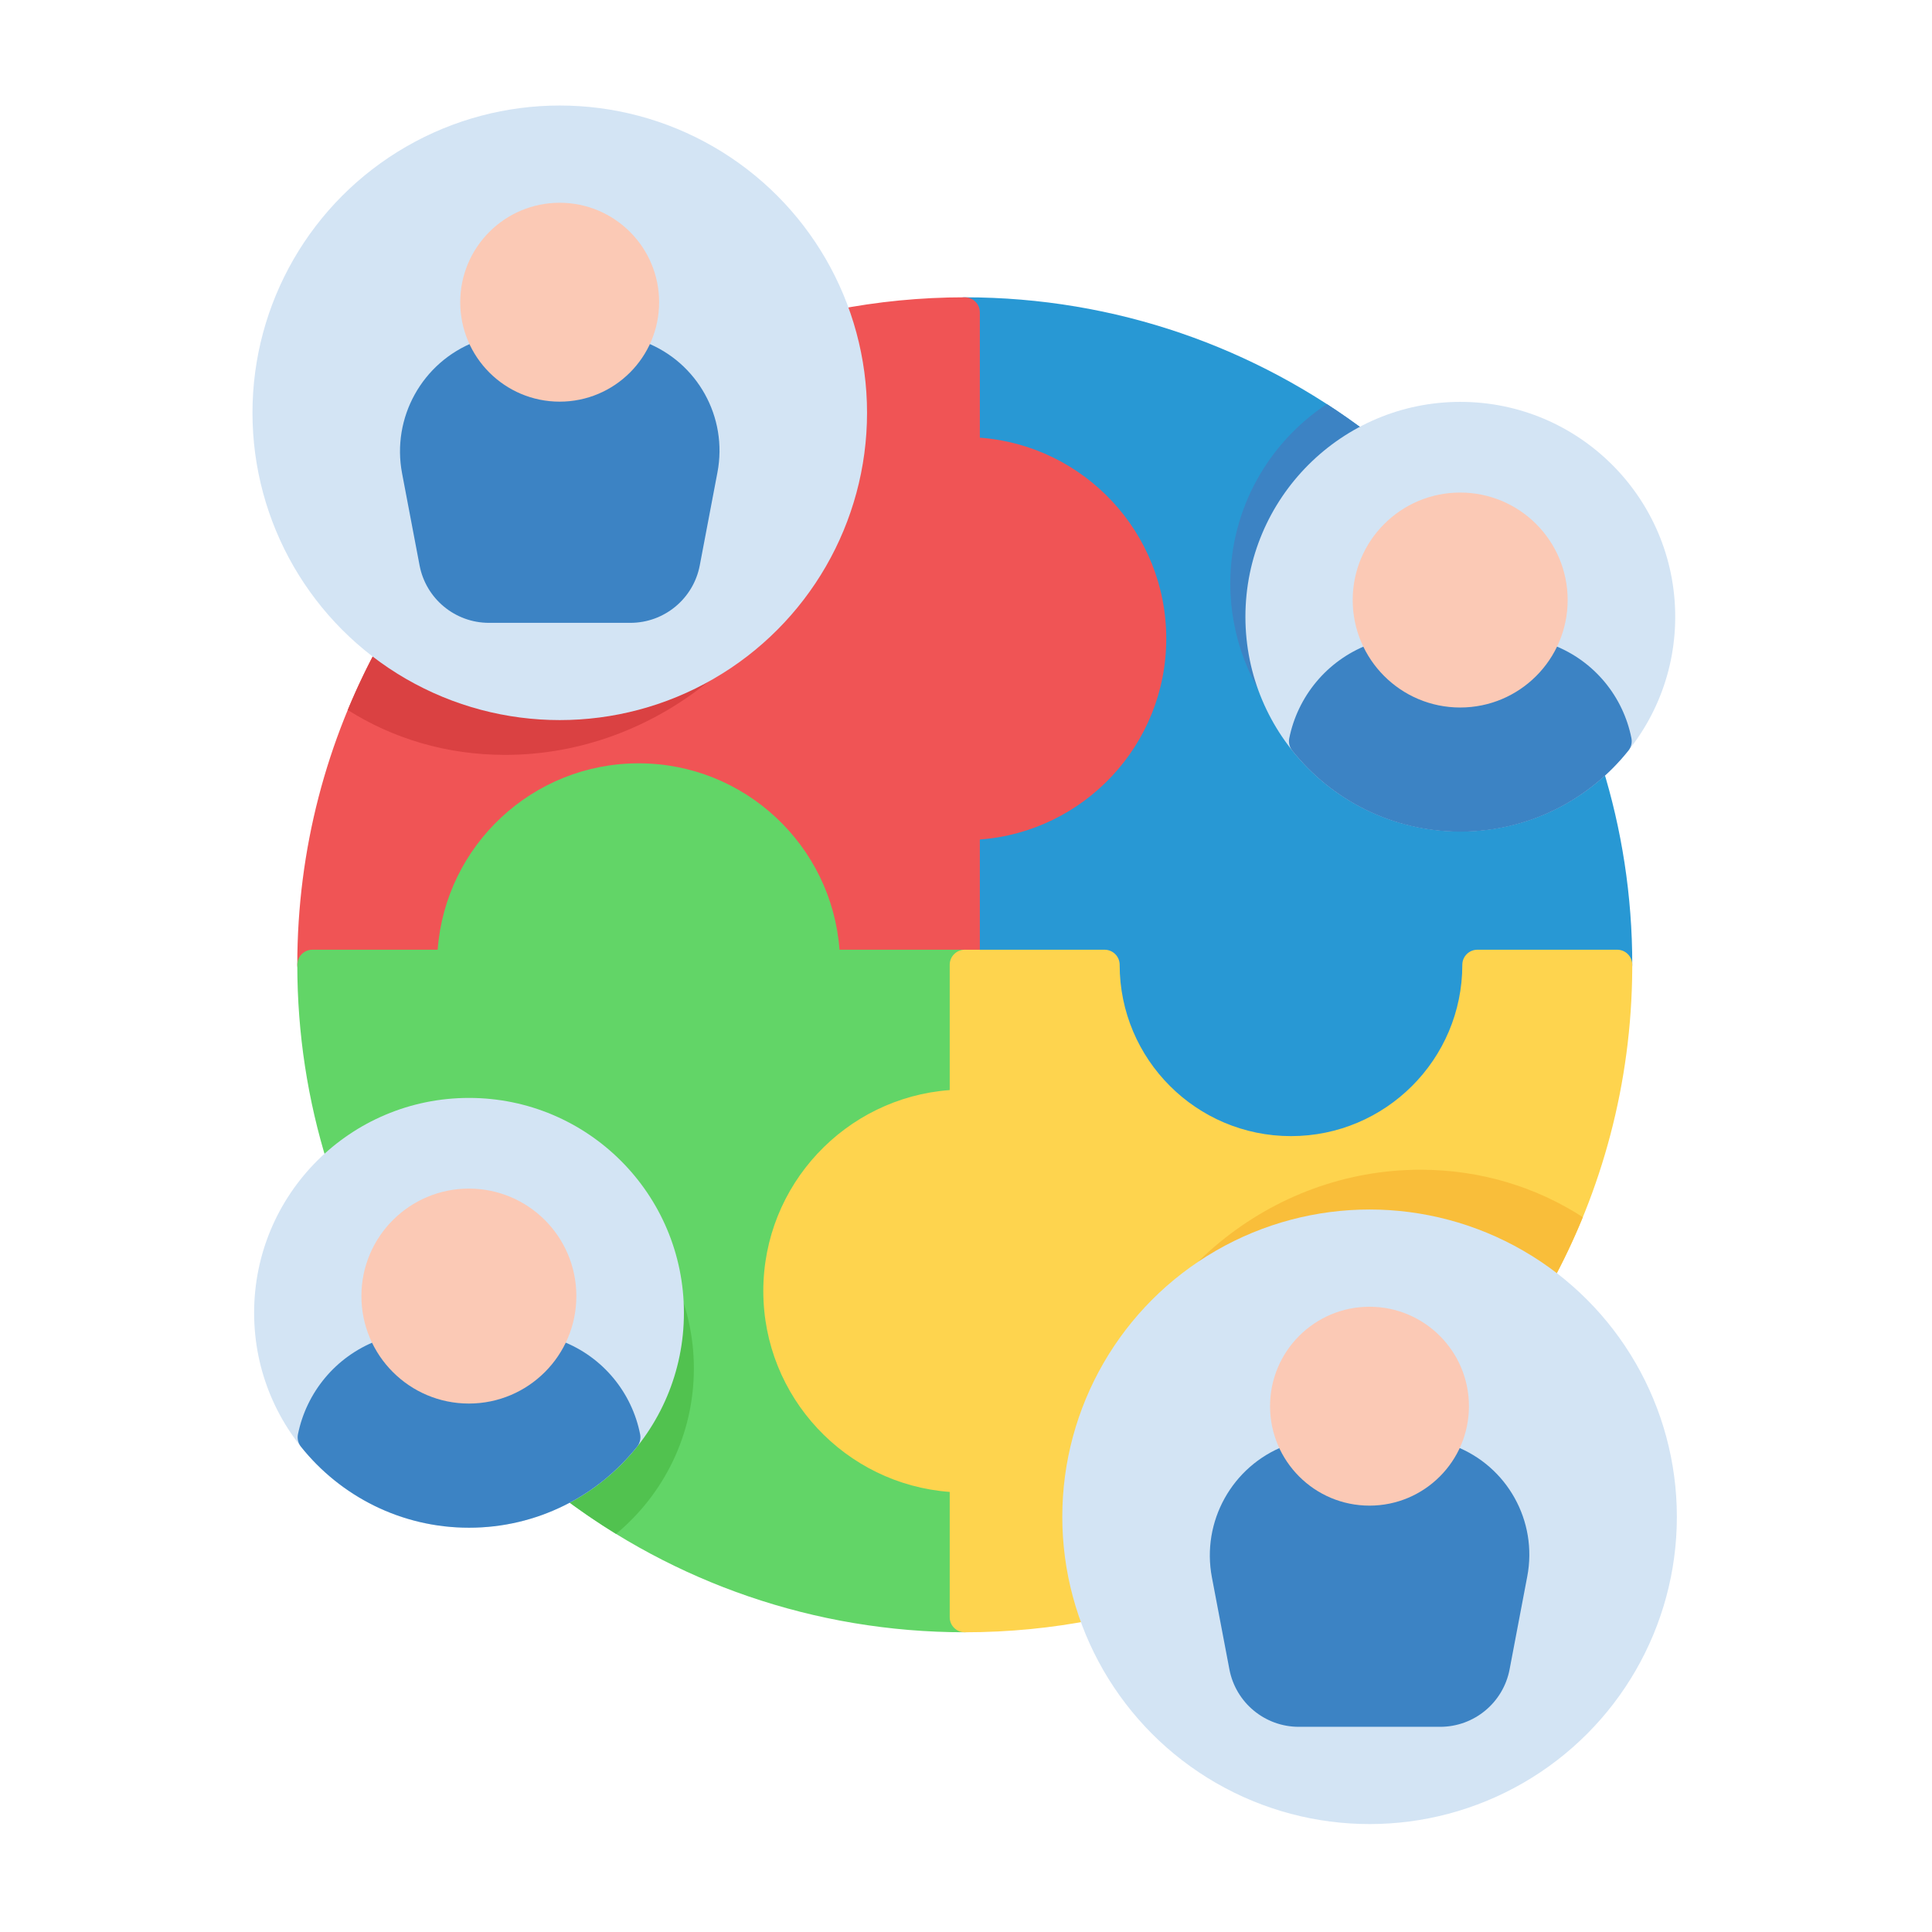
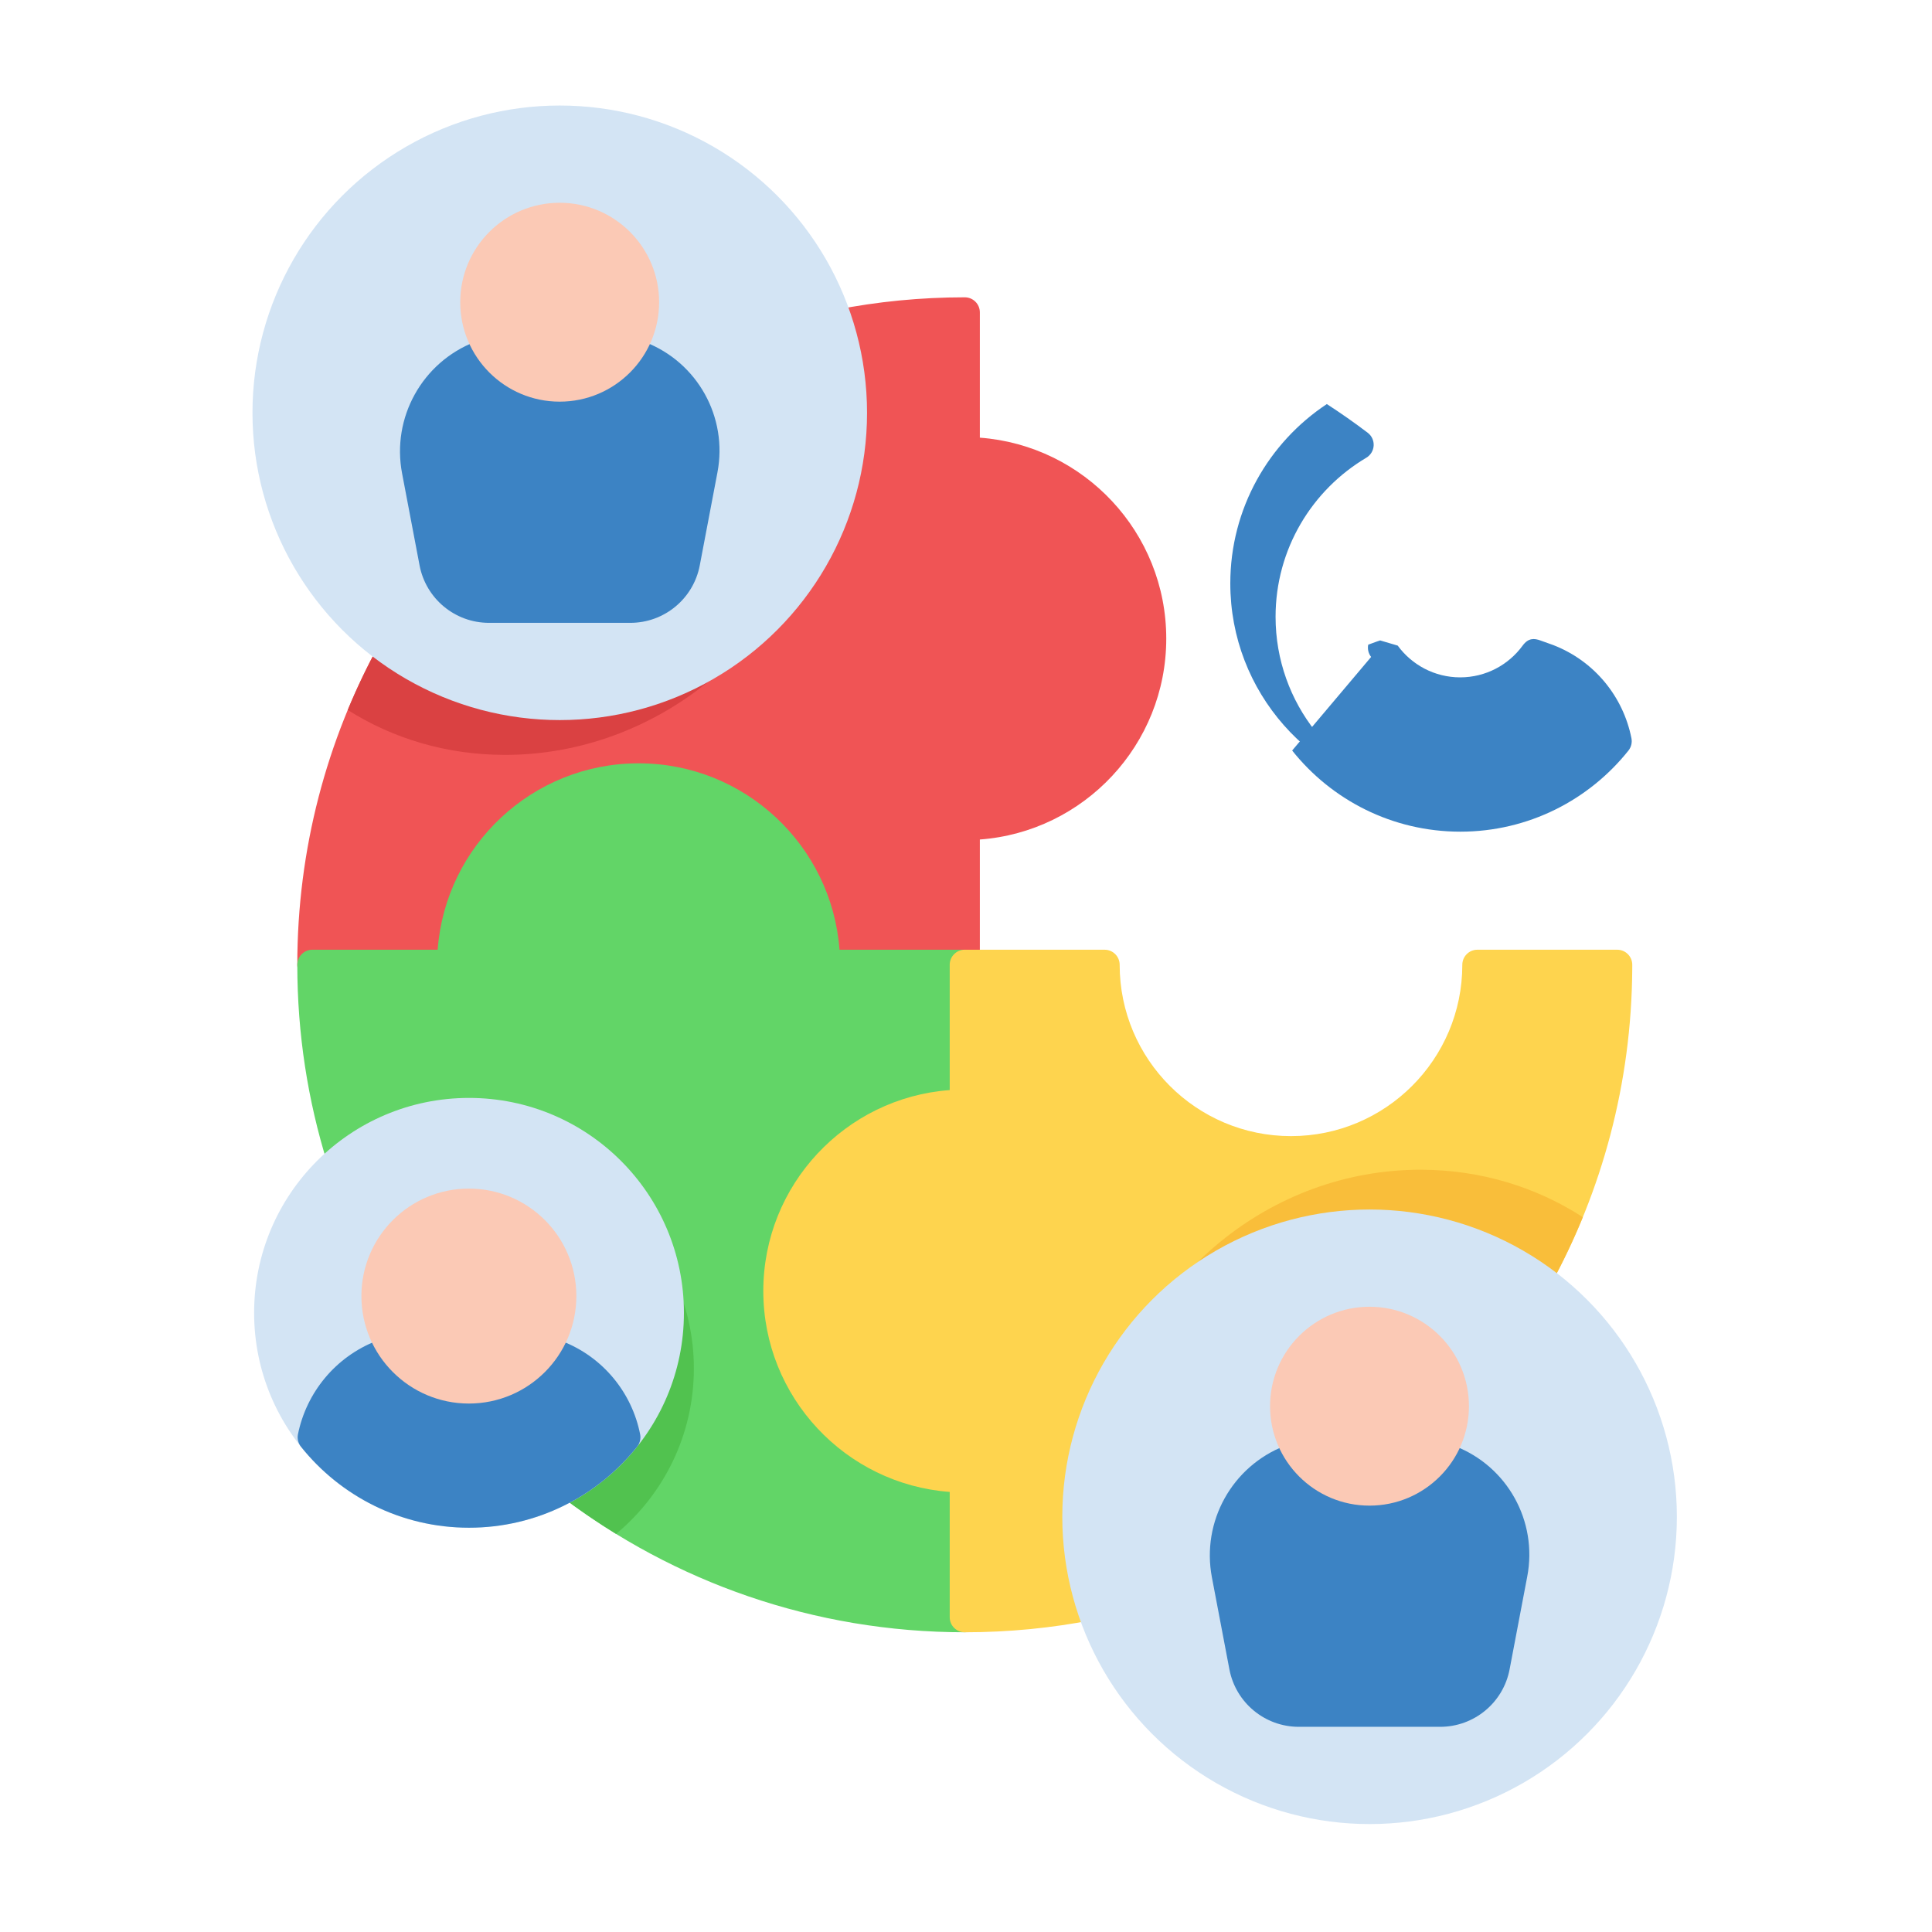
<svg xmlns="http://www.w3.org/2000/svg" width="100%" height="100%" viewBox="0 0 267 267" version="1.1" xml:space="preserve" style="fill-rule:evenodd;clip-rule:evenodd;stroke-linejoin:round;stroke-miterlimit:2;">
-   <path d="M221.416,105.881c-0.207,-0.663 -0.731,-1.18 -1.397,-1.377c-0.667,-0.198 -1.387,-0.05 -1.922,0.394c-4.42,3.666 -10.096,5.871 -16.283,5.871c-14.091,0 -25.532,-11.44 -25.532,-25.532c0,-9.348 5.035,-17.528 12.539,-21.978c0.596,-0.354 0.977,-0.982 1.017,-1.674c0.039,-0.692 -0.268,-1.359 -0.821,-1.778c-15.481,-11.746 -34.775,-18.719 -55.685,-18.719c-1.15,0 -2.083,0.933 -2.083,2.084l-0,19.32c-0,1.151 0.933,2.083 2.083,2.083c13.068,0 23.677,10.61 23.677,23.678c0,13.067 -10.609,23.677 -23.677,23.677c-1.15,-0 -2.083,0.932 -2.083,2.083l-0,19.32c-0,1.151 0.933,2.084 2.083,2.084l17.314,-0c1.067,14.396 13.1,25.76 27.767,25.76c14.667,0 26.7,-11.364 27.767,-25.76c-0,-0 17.314,-0 17.314,-0c1.15,-0 2.083,-0.933 2.083,-2.084c0,-9.556 -1.457,-18.774 -4.161,-27.452Z" style="fill:#2898d4;" />
  <path d="M183.366,55.842c-8.036,5.318 -13.34,14.437 -13.34,24.785c0,15.021 11.176,27.431 25.659,29.4c-11.135,-2.747 -19.403,-12.811 -19.403,-24.79c0,-9.348 5.035,-17.528 12.539,-21.978c0.596,-0.354 0.977,-0.982 1.017,-1.674c0.039,-0.692 -0.268,-1.359 -0.821,-1.778c-1.831,-1.39 -3.716,-2.712 -5.651,-3.965Z" style="fill:#3c83c4;" />
  <path d="M115.464,42.821c-0.582,0.115 -1.087,0.472 -1.39,0.982c-0.302,0.511 -0.373,1.126 -0.194,1.691c1.155,3.646 1.777,7.528 1.777,11.555c-0,21.138 -17.161,38.299 -38.299,38.299c-8.169,0 -15.744,-2.563 -21.966,-6.93c-0.485,-0.34 -1.092,-0.458 -1.67,-0.323c-0.577,0.134 -1.07,0.508 -1.354,1.028c-7.192,13.133 -11.281,28.198 -11.281,44.21c0,1.151 0.933,2.084 2.084,2.084l19.32,-0c1.15,-0 2.083,-0.933 2.083,-2.084c0,-13.067 10.61,-23.677 23.677,-23.677c13.068,0 23.677,10.61 23.677,23.677c0,1.151 0.933,2.084 2.084,2.084l19.32,-0c1.151,-0 2.083,-0.933 2.083,-2.084l0,-17.314c14.396,-1.066 25.761,-13.1 25.761,-27.766c-0,-14.667 -11.365,-26.7 -25.761,-27.767c0,-0 0,-17.314 0,-17.314c0,-1.151 -0.932,-2.084 -2.083,-2.084c-6.114,0 -12.09,0.597 -17.868,1.733Z" style="fill:#f05455;" />
  <path d="M113.661,69.273c-5.107,15.152 -19.439,26.075 -36.303,26.075c-8.169,0 -15.744,-2.563 -21.966,-6.93c-0.485,-0.34 -1.092,-0.458 -1.67,-0.323c-0.577,0.134 -1.07,0.508 -1.354,1.028c-1.592,2.906 -3.031,5.907 -4.309,8.994c6.209,3.937 13.647,6.207 21.742,6.207c20.908,-0 39.19,-15.144 43.86,-35.051Z" style="fill:#da4142;" />
  <path d="M60.485,131.25l-17.314,0c-1.151,0 -2.084,0.933 -2.084,2.083c0,9.551 1.455,18.765 4.155,27.431c0.206,0.663 0.73,1.18 1.395,1.378c0.666,0.197 1.387,0.05 1.922,-0.392c4.417,-3.655 10.083,-5.853 16.259,-5.853c14.092,0 25.532,11.441 25.532,25.533c0,9.34 -5.027,17.516 -12.522,21.968c-0.596,0.354 -0.977,0.981 -1.016,1.674c-0.039,0.692 0.269,1.358 0.821,1.777c15.486,11.753 34.784,18.729 55.699,18.729c1.151,0 2.083,-0.932 2.083,-2.083l0,-19.32c0,-1.151 -0.932,-2.084 -2.083,-2.084c-13.068,0 -23.677,-10.609 -23.677,-23.677c-0,-13.068 10.609,-23.677 23.677,-23.677c1.151,0 2.083,-0.933 2.083,-2.083l0,-19.321c0,-1.15 -0.932,-2.083 -2.083,-2.083l-17.314,-0c-1.067,-14.396 -13.1,-25.76 -27.767,-25.76c-14.666,-0 -26.699,11.363 -27.766,25.76Z" style="fill:#62d567;" />
  <path d="M85.691,166.73c2.935,4.158 4.659,9.229 4.659,14.7c0,9.34 -5.027,17.516 -12.522,21.968c-0.596,0.354 -0.977,0.981 -1.016,1.674c-0.039,0.692 0.269,1.358 0.821,1.777c2.412,1.831 4.918,3.546 7.507,5.137c6.567,-5.45 10.751,-13.672 10.751,-22.862c-0,-8.932 -3.951,-16.948 -10.2,-22.394Z" style="fill:#51c24f;" />
  <path d="M225.574,133.93l0.003,-0.597c0,-1.15 -0.933,-2.083 -2.083,-2.083l-19.321,-0c-1.15,0 -2.083,0.933 -2.083,2.083c0,13.068 -10.609,23.677 -23.677,23.677c-13.068,0 -23.677,-10.609 -23.677,-23.677c-0,-1.15 -0.933,-2.083 -2.084,-2.083l-19.32,-0c-1.15,0 -2.083,0.933 -2.083,2.083l-0,17.314c-14.396,1.067 -25.761,13.1 -25.761,27.767c0,14.667 11.365,26.7 25.761,27.767c-0,-0 -0,17.314 -0,17.314c-0,1.151 0.933,2.083 2.083,2.083c6.1,0 12.063,-0.593 17.837,-1.727c0.582,-0.114 1.088,-0.471 1.391,-0.982c0.302,-0.51 0.373,-1.125 0.194,-1.691c-1.156,-3.647 -1.779,-7.532 -1.779,-11.56c0,-21.138 17.162,-38.299 38.299,-38.299c8.18,-0 15.764,2.569 21.988,6.945c0.485,0.341 1.093,0.459 1.67,0.325c0.578,-0.135 1.071,-0.508 1.356,-1.028c7.106,-12.97 11.187,-27.832 11.287,-43.632l-0.001,0.001Z" style="fill:#fed44e;" />
  <path d="M153.346,196.334c5.405,-14.599 19.46,-25.015 35.928,-25.015c8.18,-0 15.764,2.569 21.988,6.945c0.485,0.341 1.093,0.459 1.67,0.325c0.578,-0.135 1.071,-0.508 1.356,-1.028c1.653,-3.018 3.143,-6.139 4.457,-9.349c-6.417,-4.153 -14.106,-6.556 -22.436,-6.556c-20.777,-0 -38.612,14.954 -42.963,34.678Z" style="fill:#f9be3a;" />
  <circle cx="189.274" cy="209.618" r="42.466" style="fill:#d3e4f4;" />
  <circle cx="64.818" cy="181.43" r="29.699" style="fill:#d3e4f4;" />
-   <path d="M201.814,55.538c-16.391,0 -29.699,13.308 -29.699,29.699c0,16.391 13.308,29.673 29.699,29.673c16.391,0 29.699,-13.282 29.699,-29.673c0,-16.391 -13.308,-29.699 -29.699,-29.699Z" style="fill:#d3e4f4;" />
  <circle cx="77.358" cy="57.049" r="42.466" style="fill:#d3e4f4;" />
  <path d="M199.328,199.224c-0.857,-0.28 -1.796,0.023 -2.328,0.751c-1.743,2.384 -4.56,3.936 -7.737,3.936c-3.176,-0 -5.992,-1.55 -7.736,-3.934c-0.532,-0.727 -1.471,-1.03 -2.328,-0.75l-1.605,0.572c-7.321,2.824 -11.576,10.479 -10.111,18.188c0.822,4.32 1.722,9.056 2.418,12.715c0.876,4.608 4.904,7.942 9.594,7.942l19.535,0c4.691,0 8.718,-3.334 9.595,-7.942c0.703,-3.698 1.615,-8.496 2.443,-12.853c1.451,-7.63 -2.758,-15.206 -10.003,-18.004l-1.737,-0.621Z" style="fill:#3c83c4;" />
  <path d="M75.867,184.697c-0.593,-0.212 -1.476,-0.597 -2.434,0.714c-1.945,2.661 -5.089,4.392 -8.634,4.392c-3.544,-0 -6.687,-1.729 -8.632,-4.389c-0,0 -2.426,-0.716 -2.426,-0.716c-0,-0 -1.043,0.354 -1.651,0.588c-5.749,2.218 -9.752,7.186 -10.913,12.932c-0.122,0.603 0.029,1.23 0.413,1.712c5.445,6.824 13.83,11.198 23.228,11.198c9.403,0 17.792,-4.378 23.234,-11.206c0.381,-0.479 0.533,-1.101 0.415,-1.701c-1.127,-5.723 -5.098,-10.676 -10.813,-12.884c-0,0 -1.526,-0.547 -1.787,-0.64Z" style="fill:#3c83c4;" />
-   <path d="M178.574,103.721c5.442,6.832 13.833,11.215 23.24,11.215c9.41,-0 17.804,-4.386 23.246,-11.223c0.373,-0.476 0.52,-1.091 0.403,-1.685c-1.127,-5.722 -5.098,-10.676 -10.813,-12.883c-0,-0 -1.526,-0.547 -1.787,-0.64c-0.808,-0.29 -1.638,-0.376 -2.434,0.714c-1.944,2.661 -5.088,4.392 -8.634,4.392c-3.544,-0 -6.686,-1.73 -8.632,-4.389c0,-0 -2.426,-0.716 -2.426,-0.716c-0,-0 -0.662,0.207 -1.651,0.588c-5.748,2.218 -9.752,7.185 -10.913,12.931c-0.121,0.597 0.026,1.217 0.401,1.696Z" style="fill:#3c83c4;" />
+   <path d="M178.574,103.721c5.442,6.832 13.833,11.215 23.24,11.215c9.41,-0 17.804,-4.386 23.246,-11.223c0.373,-0.476 0.52,-1.091 0.403,-1.685c-1.127,-5.722 -5.098,-10.676 -10.813,-12.883c-0,-0 -1.526,-0.547 -1.787,-0.64c-0.808,-0.29 -1.638,-0.376 -2.434,0.714c-1.944,2.661 -5.088,4.392 -8.634,4.392c-3.544,-0 -6.686,-1.73 -8.632,-4.389c0,-0 -2.426,-0.716 -2.426,-0.716c-0,-0 -0.662,0.207 -1.651,0.588c-0.121,0.597 0.026,1.217 0.401,1.696Z" style="fill:#3c83c4;" />
  <path d="M87.411,46.655c-0.857,-0.279 -1.796,0.024 -2.328,0.751c-1.742,2.385 -4.56,3.936 -7.737,3.936c-3.176,-0 -5.992,-1.55 -7.735,-3.933c-0.532,-0.727 -1.472,-1.03 -2.329,-0.75l-1.605,0.571c-7.321,2.825 -11.576,10.479 -10.11,18.188c0.821,4.32 1.722,9.057 2.417,12.716c0.876,4.608 4.904,7.942 9.595,7.942l19.535,-0c4.69,-0 8.718,-3.334 9.594,-7.942c0.703,-3.698 1.615,-8.497 2.444,-12.854c1.45,-7.629 -2.759,-15.205 -10.003,-18.003l-1.738,-0.622Z" style="fill:#3c83c4;" />
  <circle cx="189.263" cy="194.334" r="13.743" style="fill:#fbc9b5;" />
  <circle cx="64.799" cy="179.116" r="14.853" style="fill:#fbc9b5;" />
-   <circle cx="201.795" cy="82.924" r="14.853" style="fill:#fbc9b5;" />
  <circle cx="77.346" cy="41.765" r="13.743" style="fill:#fbc9b5;" />
</svg>